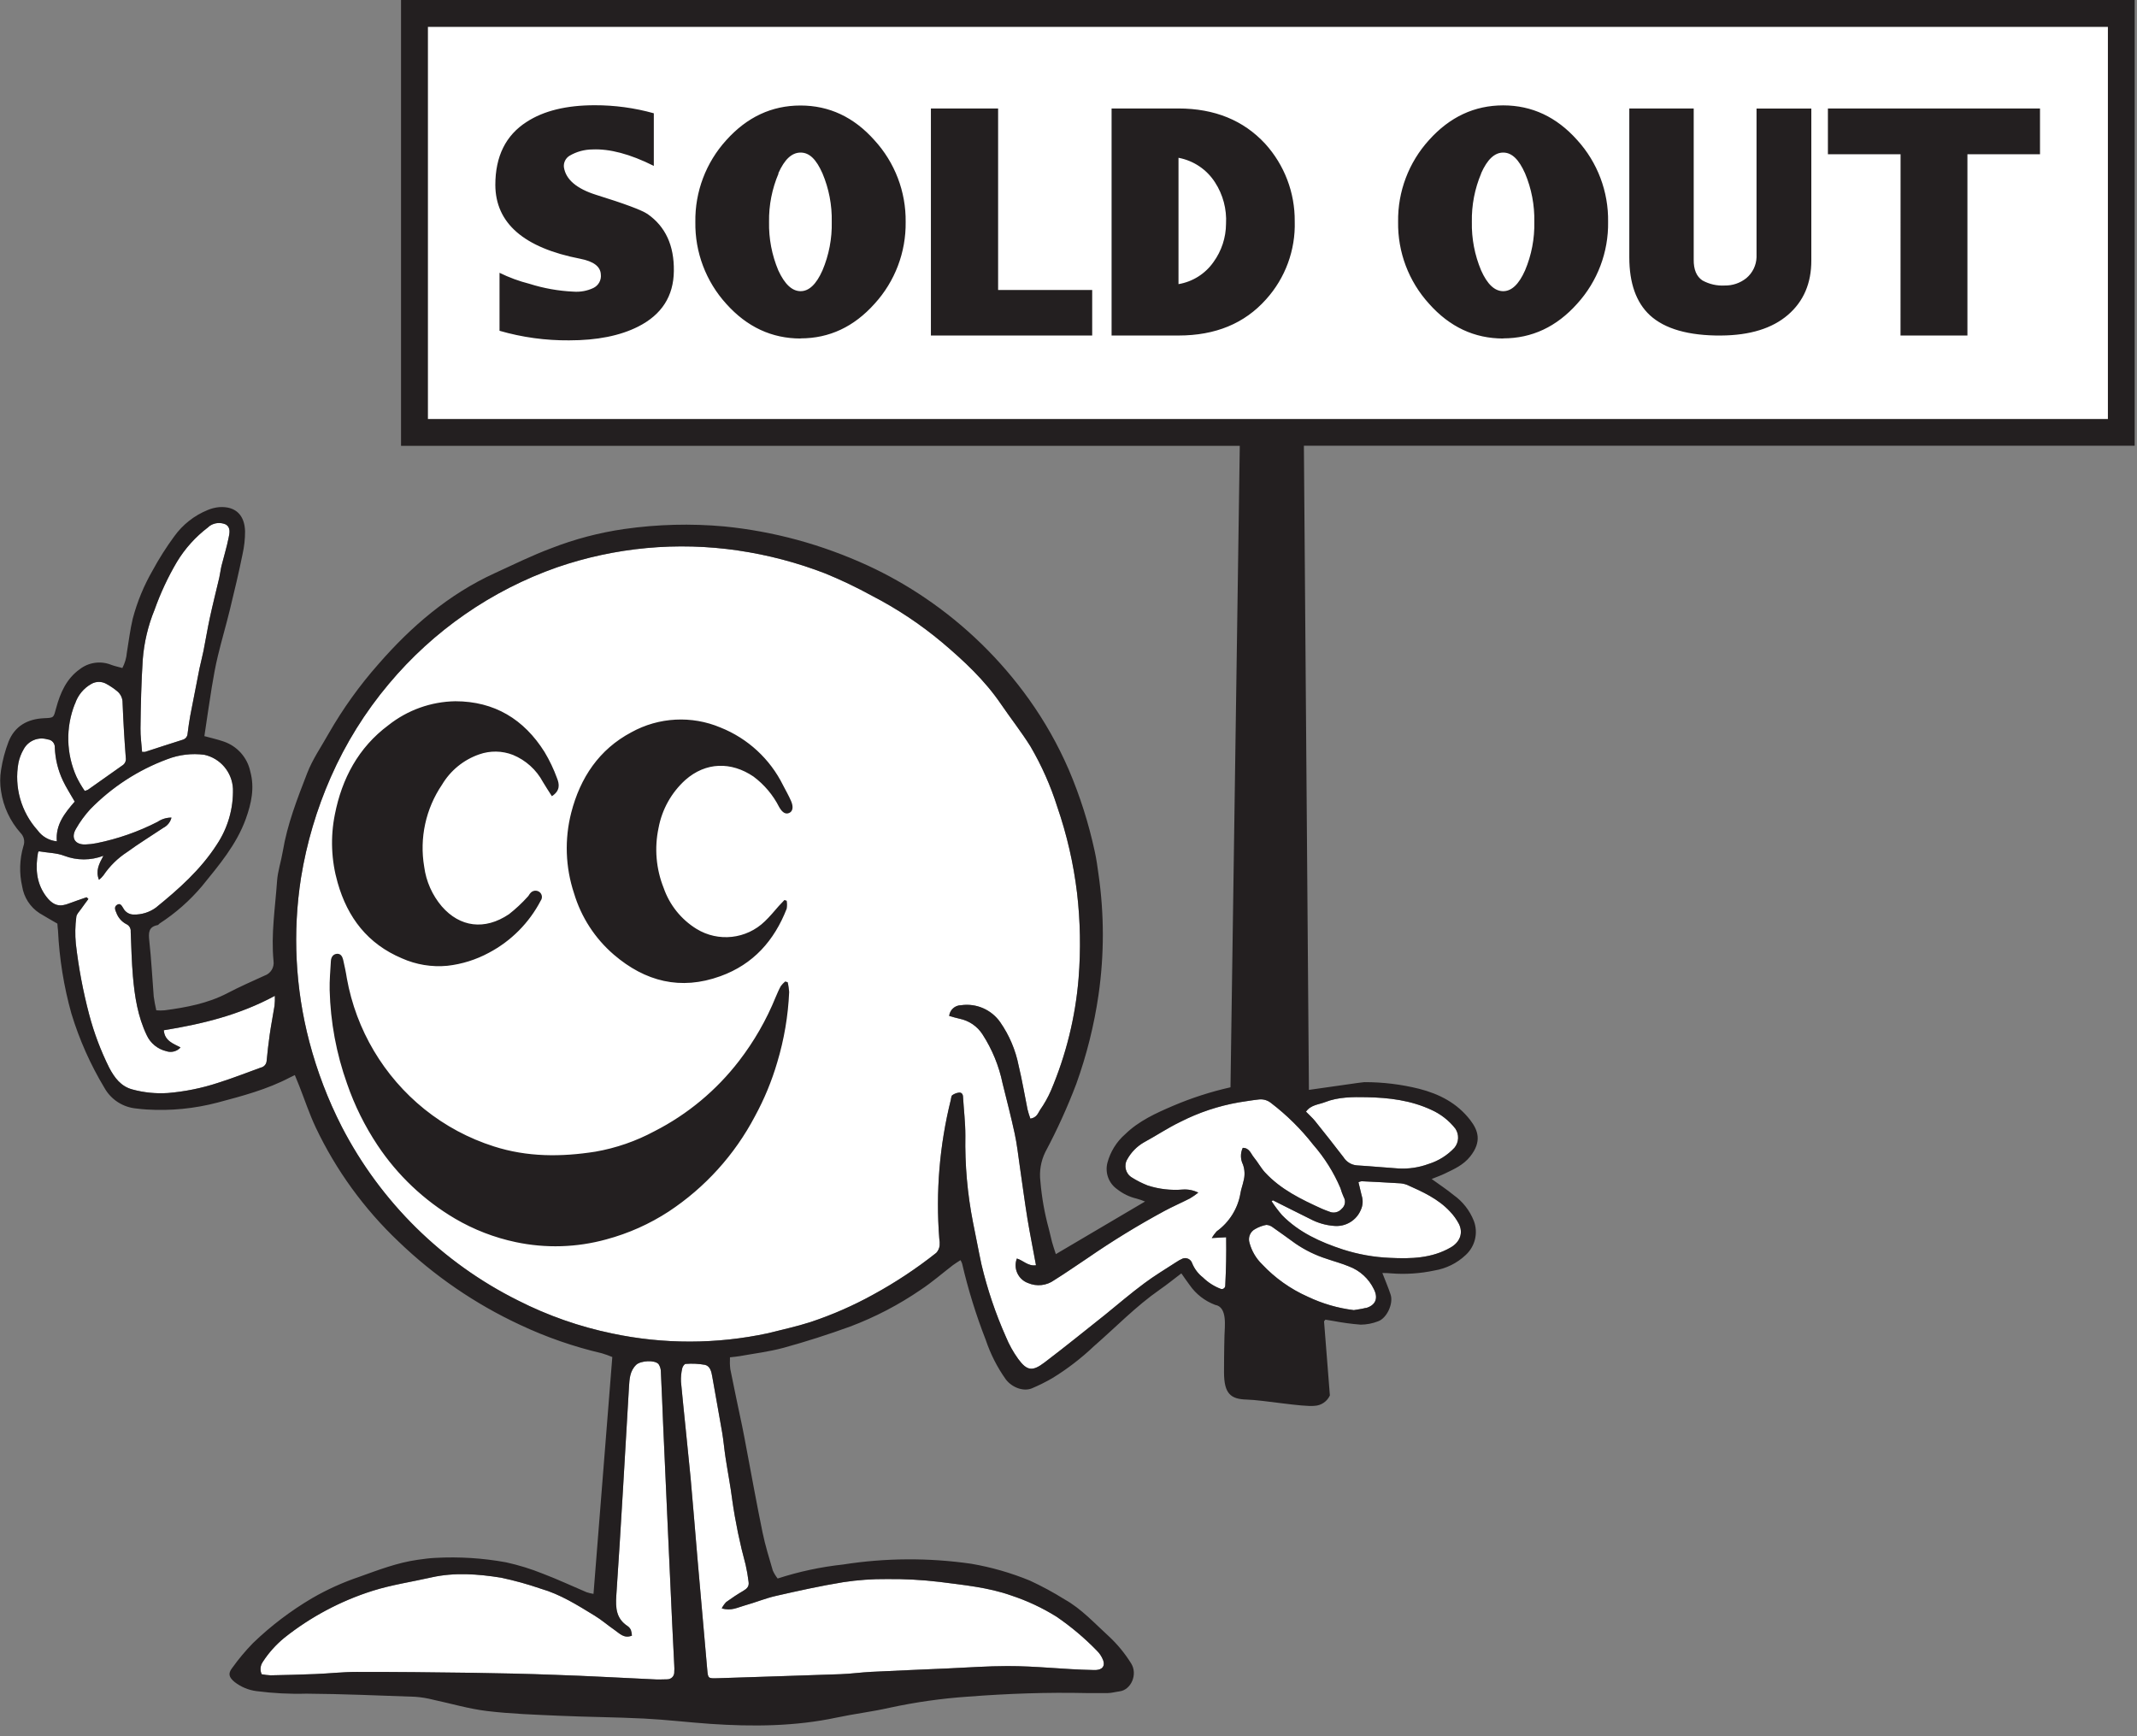
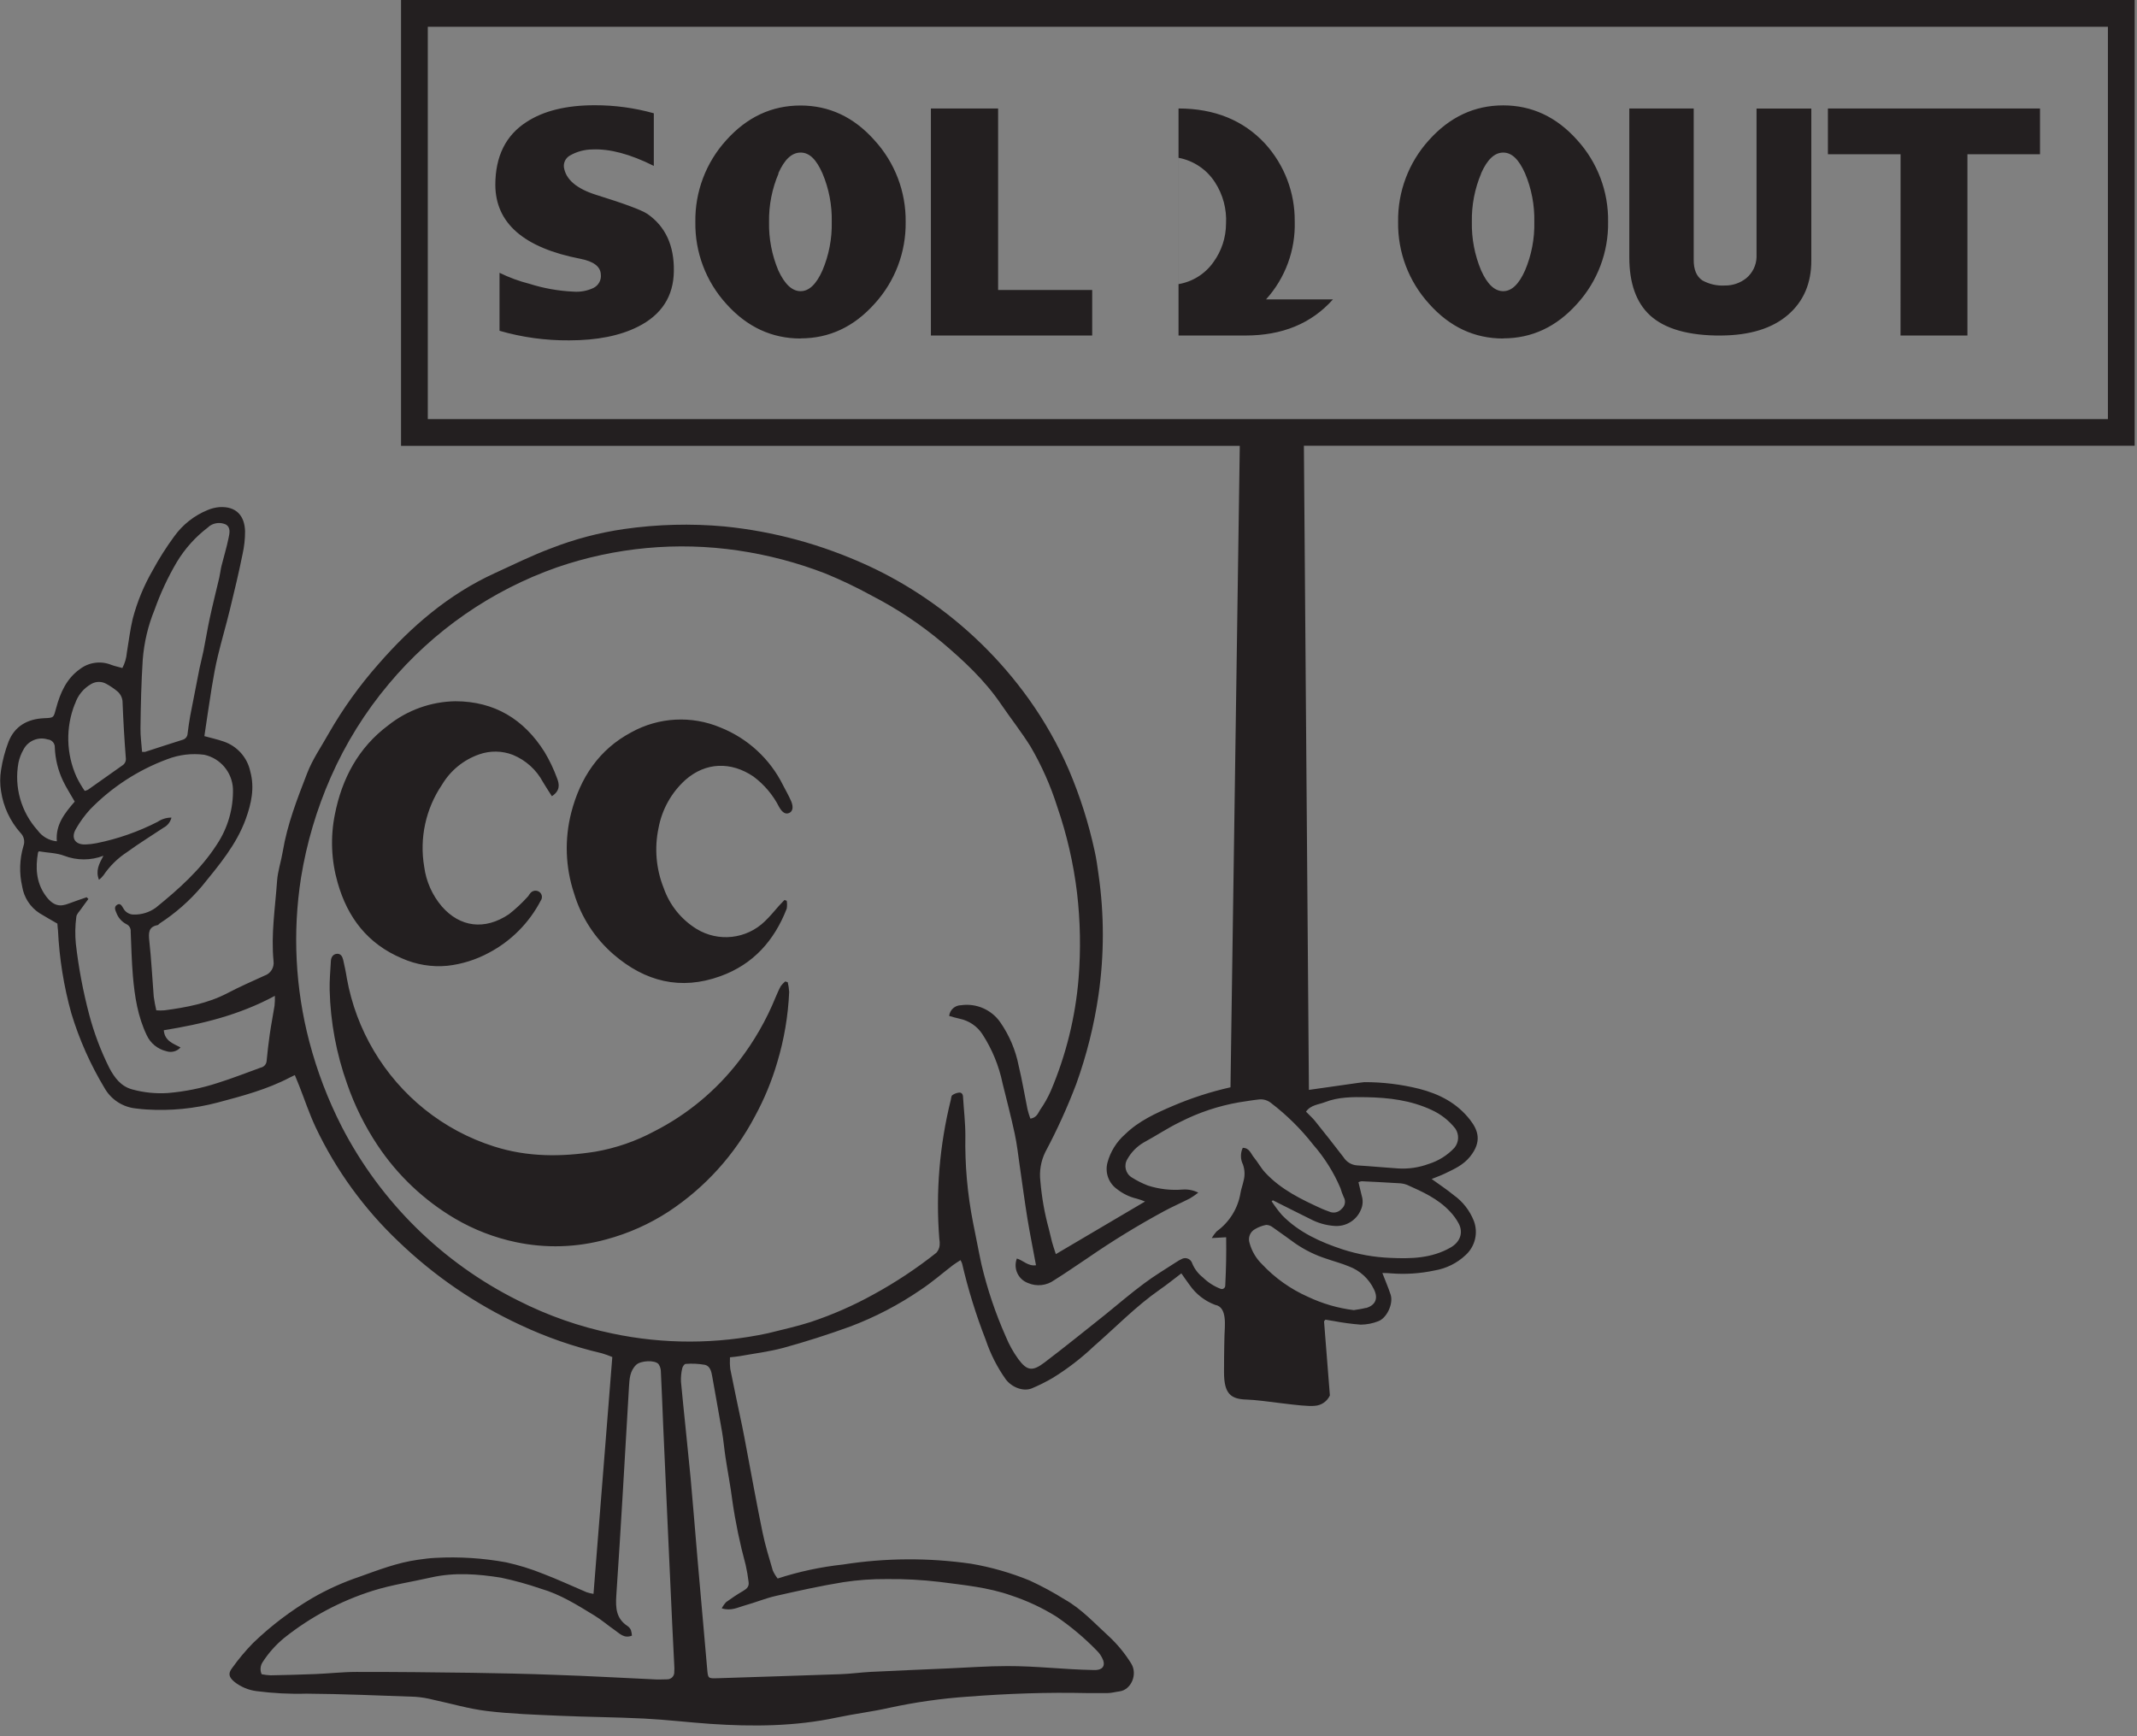
<svg xmlns="http://www.w3.org/2000/svg" height="65" viewBox="0 0 80 65" width="80">
  <rect x="0" y="0" width="80" height="65" fill="#808080" stroke="none" />
  <g fill="none">
-     <path d="m5.344 24.691c.05-.639.198-1.267.441-1.86.221-.622.5-1.222.835-1.79.304-.504.701-.945 1.17-1.3.023-.023.048-.044.075-.062.175-.113.395-.13.586-.045.195.114.142.334.107.501-.07.354-.179.698-.266 1.05-.035.143-.05.295-.083.44-.117.501-.246 1.002-.356 1.517-.088.405-.154.818-.235 1.225-.044.22-.104.436-.15.657-.117.589-.233 1.179-.346 1.77-.042.22-.069.446-.099.668-.004.11-.08.206-.187.234-.471.147-.939.302-1.408.454-.036.003-.072.003-.109 0-.021-.302-.065-.59-.06-.877.01-.861.029-1.72.085-2.582zm-2.536 1.66c.103-.319.324-.587.617-.75.172-.096.382-.096.553 0 .15.081.291.177.421.286.123.107.193.262.19.424.027.686.067 1.372.12 2.056.02.116-.033.233-.134.293-.43.302-.856.606-1.283.907-.039.018-.08.032-.12.043-.115-.166-.217-.341-.306-.523-.39-.865-.414-1.853-.063-2.735h.005zm-2.118 2.209c.036-.176.1-.345.19-.5.171-.328.552-.487.904-.378.157.012.275.146.268.302.016.432.12.855.305 1.245.122.258.28.5.44.781-.373.431-.724.864-.669 1.487-.29-.027-.553-.178-.723-.415-.615-.684-.88-1.616-.715-2.522zm9.587 9.093c-.057.359-.129.718-.18 1.079-.049.334-.084.668-.116.992-.011.121-.1.22-.22.245-.536.194-1.066.403-1.608.573-.605.198-1.23.324-1.864.378-.45.03-.902-.015-1.336-.134-.426-.114-.668-.44-.864-.812-.317-.636-.568-1.302-.75-1.989-.23-.872-.398-1.76-.5-2.657-.033-.334-.026-.67.018-1.002.008-.102.112-.199.177-.294.088-.127.183-.25.275-.376l-.065-.065c-.219.077-.437.147-.653.23-.322.126-.591.132-.905-.319-.334-.484-.36-1.022-.264-1.578.006-.02.017-.04.033-.053.334.057.668.058.949.167.473.181.996.181 1.468 0-.167.307-.3.563-.167.9.063-.048.119-.104.167-.167.234-.347.536-.644.887-.872.44-.322.907-.606 1.36-.91.15-.077.26-.215.3-.38-.185-.001-.365.054-.518.158-.722.37-1.492.64-2.288.8-.137.027-.276.044-.416.048-.392.012-.554-.25-.35-.591.149-.261.327-.505.53-.727.81-.83 1.794-1.47 2.882-1.873.442-.171.92-.229 1.39-.167.603.133 1.042.655 1.072 1.272.018.74-.192 1.469-.602 2.086-.61.947-1.428 1.67-2.286 2.367-.24.173-.528.263-.824.257-.165.002-.318-.09-.394-.237-.057-.092-.115-.214-.244-.12-.101.073-.065.177-.016.287.066.183.198.335.37.426.112.048.18.164.168.285.023.56.036 1.121.083 1.67.067.76.18 1.504.52 2.212.138.296.405.513.723.59.19.067.403.013.54-.138-.273-.145-.595-.242-.627-.644 1.423-.23 2.819-.565 4.158-1.288.004.126 0 .252-.013.377zm14.965 24.943c.003.072-.023.141-.072.193-.05.052-.118.08-.189.081-.167 0-.344.015-.516 0-1.228-.056-2.455-.127-3.683-.167-1.034-.04-2.067-.061-3.101-.077-1.445-.02-2.888-.035-4.333-.033-.516 0-1.032.06-1.548.08-.56.024-1.119.035-1.67.047-.112-.005-.224-.019-.334-.04-.069-.15-.053-.324.04-.46.221-.342.495-.648.81-.906.986-.784 2.107-1.38 3.307-1.759.715-.225 1.465-.334 2.198-.501.868-.194 1.74-.127 2.602.01.505.107 1.003.244 1.492.413.73.21 1.367.613 2.004 1.002.264.158.5.367.755.542.187.127.354.334.653.213-.005-.071-.018-.141-.039-.21-.027-.058-.07-.11-.123-.146-.425-.28-.455-.668-.423-1.146.177-2.6.32-5.202.474-7.804.019-.303.03-.603.274-.836.167-.153.695-.187.835-.021.058.089.088.193.086.299.033.668.058 1.336.086 2.004.054 1.236.11 2.472.167 3.71.054 1.215.112 2.43.167 3.645.025.538.054 1.074.08 1.612.007.087.007.175 0 .262v-.007zm2.17-6.438c.117.819.285 1.63.502 2.428.048.21.084.423.11.637.025.167-.058.252-.197.334-.221.129-.435.27-.641.42-.067.07-.123.15-.167.236.36.11.606-.04.86-.108.39-.107.77-.268 1.169-.358.835-.19 1.67-.376 2.522-.514.542-.083 1.09-.121 1.638-.116.657-.007 1.314.028 1.966.106.903.118 1.819.202 2.687.51.592.196 1.158.46 1.687.79.542.37 1.045.793 1.503 1.263.108.104.192.229.246.368.078.22-.029.352-.263.367h-.128c-1.087-.02-2.111-.15-3.2-.147-.732 0-1.463.055-2.193.087-.969.042-1.937.082-2.906.13-.376.019-.75.072-1.126.086-1.538.055-3.078.101-4.616.152-.36.011-.36.008-.39-.334-.12-1.372-.243-2.743-.362-4.116-.088-1.017-.167-2.036-.26-3.053-.114-1.199-.247-2.396-.36-3.596-.008-.168.008-.336.046-.5.012-.066.082-.168.127-.168.243-.02.488-.008.728.035.189.047.239.251.27.44.12.7.253 1.396.371 2.094.052.307.077.618.124.925.08.528.184 1.06.255 1.609l-.001-.007zm23.717-7.193c-.167.045-.334.061-.448.083-.596-.073-1.177-.242-1.72-.5-.647-.287-1.23-.7-1.715-1.217-.224-.218-.386-.493-.468-.795-.067-.201.02-.422.207-.522.13-.076.272-.13.42-.157.092.004.18.039.252.098.28.194.556.398.835.598.362.249.76.443 1.179.576.272.095.551.167.822.28.414.153.753.463.943.863.17.345.05.6-.307.7zm3.15-3.611c.132.138.245.293.334.462.177.35.035.694-.313.89-.706.405-1.478.423-2.256.386-.603-.024-1.2-.13-1.774-.315-.835-.274-1.643-.637-2.274-1.283-.142-.164-.273-.338-.391-.52l.045-.038c.468.234.934.471 1.403.702.275.146.579.234.89.257.43.04.837-.204 1.002-.603.077-.168.087-.358.03-.533-.043-.167-.08-.334-.12-.5.038-.018.078-.03.119-.036.46.022.923.045 1.384.074.108.002.215.023.316.061.584.26 1.164.523 1.605.996zm-4.677-4.092c.501-.197 1.036-.195 1.56-.185.835.016 1.65.115 2.419.472.353.158.663.4.902.705.147.22.134.51-.034.715-.265.284-.6.493-.97.608-.364.134-.752.191-1.14.167-.515-.034-1.028-.084-1.543-.115-.205-.016-.391-.13-.5-.304-.35-.46-.71-.91-1.071-1.362-.094-.115-.207-.213-.334-.345.179-.256.473-.263.711-.356zm-.444 1.59c.424.486.77 1.035 1.022 1.628.033.114.073.226.122.334.086.145.055.33-.073.44-.116.136-.309.18-.471.105-.09-.034-.182-.065-.27-.105-.774-.351-1.537-.72-2.127-1.357-.157-.167-.269-.384-.418-.564-.115-.135-.167-.362-.42-.36-.092.199-.09.428.008.624.072.203.078.423.018.63-.03.146-.087.288-.11.435-.096.58-.417 1.096-.893 1.438-.07.078-.131.161-.184.25l.54-.03c.008.652 0 1.11-.034 1.816-.002.04-.022.077-.055.1s-.074.03-.112.017c-.25-.095-.477-.24-.668-.427-.179-.139-.318-.322-.403-.531-.022-.071-.072-.13-.138-.164-.067-.033-.144-.039-.214-.015-.093.04-.181.09-.264.147-.396.257-.802.5-1.177.781-.501.371-.972.775-1.458 1.17-.755.6-1.504 1.207-2.274 1.792-.452.344-.658.319-.987-.129-.187-.259-.343-.539-.464-.835-.387-.871-.692-1.776-.912-2.704-.113-.52-.207-1.046-.315-1.565-.212-1.074-.308-2.168-.288-3.263 0-.48-.058-.96-.087-1.438 0-.1-.05-.18-.152-.167-.09.01-.176.043-.25.096-.042.032-.042.119-.057.18-.421 1.696-.567 3.448-.43 5.19.015.085.02.171.013.257-.012.102-.055.198-.124.274-.74.587-1.529 1.11-2.358 1.562-.751.416-1.54.761-2.355 1.032-.52.167-1.057.282-1.587.417-1.923.414-3.912.417-5.837.009-1.222-.253-2.406-.668-3.519-1.233-2.834-1.412-5.145-3.689-6.599-6.502-.519-1.014-.926-2.081-1.216-3.183-.527-2.005-.633-4.098-.312-6.146.21-1.297.585-2.561 1.114-3.763.554-1.26 1.285-2.436 2.171-3.489 1.668-1.995 3.843-3.504 6.297-4.366 2.177-.75 4.504-.966 6.782-.63 1.117.164 2.211.452 3.264.86.597.244 1.18.523 1.745.834.938.483 1.819 1.07 2.627 1.747.819.692 1.597 1.418 2.205 2.312.362.53.761 1.037 1.102 1.581.417.713.753 1.47 1.002 2.257.361 1.046.61 2.129.742 3.228.123 1.06.143 2.128.058 3.192-.118 1.453-.47 2.877-1.04 4.218-.11.249-.242.485-.398.707-.085.132-.125.292-.367.334-.042-.114-.078-.23-.107-.347-.112-.548-.202-1.1-.334-1.644-.115-.582-.35-1.133-.688-1.62-.329-.47-.895-.717-1.463-.636-.23 0-.424.173-.448.402.132.035.262.077.396.105.35.073.656.282.85.582.363.56.618 1.183.753 1.837.154.624.318 1.25.453 1.877.087.4.13.807.189 1.21.096.659.182 1.319.288 1.975.096.58.213 1.157.321 1.747-.294.045-.48-.182-.716-.252-.068.176-.063.373.016.545.078.173.222.307.4.372.323.14.697.1.983-.107.428-.266.835-.553 1.261-.835.922-.636 1.878-1.221 2.863-1.754.312-.167.638-.309.953-.47.11-.065.216-.138.316-.218-.182-.09-.384-.13-.586-.115-.442.036-.886-.015-1.308-.152-.207-.081-.406-.181-.594-.3-.236-.143-.311-.451-.167-.687.144-.258.355-.473.61-.622.463-.25.901-.546 1.374-.773.688-.351 1.426-.597 2.188-.73.255-.038.5-.082.763-.11.161-.016.322.034.447.137.588.45 1.116.972 1.572 1.555zm29.752-27.162h-62.895v-14.688h62.896v14.688z" fill="#fff" />
-     <path d="m79.913 0h-64.9v16.691h31.399l-.348 24.015c-.737.166-1.458.398-2.153.695-.64.274-1.279.563-1.788 1.06-.326.284-.559.66-.668 1.078-.093.374.054.766.37.985.212.167.458.286.72.348.11.03.216.067.321.11l-3.34 1.97c-.06-.191-.107-.32-.142-.452-.045-.167-.077-.334-.122-.5-.159-.58-.264-1.174-.314-1.773-.047-.376.017-.757.184-1.097.439-.823.825-1.673 1.157-2.545.39-1.083.67-2.202.835-3.34.215-1.496.215-3.015 0-4.51-.04-.287-.078-.576-.142-.86-.226-1.05-.552-2.077-.974-3.065-.402-.926-.9-1.807-1.486-2.629-1.063-1.488-2.383-2.776-3.898-3.801-.675-.458-1.387-.86-2.128-1.203-.86-.395-1.75-.72-2.662-.968-.893-.242-1.805-.41-2.726-.501-1.245-.113-2.5-.08-3.738.097-.937.135-1.855.377-2.737.721-.722.27-1.416.613-2.118.935-1.722.789-3.125 1.995-4.352 3.406-.704.797-1.325 1.663-1.854 2.585-.28.501-.61.972-.813 1.503-.368.95-.742 1.906-.91 2.92-.062.372-.188.736-.214 1.109-.07 1.002-.23 1.992-.132 2.996.033.238-.107.467-.334.544-.47.213-.94.421-1.397.66-.738.384-1.536.531-2.348.64-.103.009-.207.009-.31 0-.04-.17-.073-.343-.096-.516-.056-.698-.09-1.397-.167-2.093-.028-.286-.036-.514.311-.581.027 0 .048-.042.075-.06.595-.385 1.13-.857 1.587-1.398.636-.785 1.29-1.55 1.642-2.522.207-.578.334-1.158.167-1.769-.11-.527-.492-.955-1.003-1.126-.228-.08-.467-.131-.716-.2.093-.62.179-1.226.277-1.829.065-.394.134-.786.227-1.169.139-.583.31-1.157.451-1.738.167-.689.334-1.378.473-2.071.064-.284.096-.573.095-.864-.015-.558-.312-.945-.967-.902-.15.014-.296.05-.434.109-.501.204-.934.545-1.25.985-.298.405-.568.83-.808 1.273-.328.568-.579 1.176-.746 1.81-.099.418-.15.845-.22 1.27-.017.201-.074.397-.168.576-.15-.044-.289-.07-.419-.12-.393-.157-.84-.095-1.174.163-.501.356-.732.887-.885 1.452-.099.369-.08.369-.448.384-.621.026-1.104.292-1.336.882-.13.34-.224.692-.279 1.052-.044.266-.044.537 0 .803.086.579.34 1.12.728 1.557.132.131.173.327.107.5-.144.49-.159 1.007-.045 1.504.065.41.3.775.65 1.002.217.135.442.257.668.39 0 .083.018.168.023.253.05 1.053.217 2.096.501 3.111.296.976.712 1.912 1.238 2.786.246.439.693.727 1.194.772.129.016.257.03.386.037.894.056 1.79-.032 2.657-.26.922-.245 1.847-.489 2.7-.936l.19-.092.166.406c.204.52.38 1.052.617 1.555.76 1.602 1.811 3.05 3.098 4.27 1.333 1.283 2.869 2.336 4.546 3.117.982.463 2.01.82 3.068 1.067.133.04.263.086.39.14l-.704 8.867c-.088-.013-.174-.034-.259-.062-.544-.23-1.079-.482-1.63-.691-.448-.181-.91-.324-1.383-.428-.871-.159-1.758-.215-2.642-.167-.224.009-.45.042-.668.072-.762.107-1.473.382-2.193.64-.609.206-1.196.471-1.752.793-.803.472-1.548 1.037-2.218 1.683-.283.29-.544.602-.78.932-.167.213-.123.351.089.527.238.186.522.304.821.342.62.08 1.244.113 1.868.095 1.357.01 2.715.069 4.073.117.226.016.45.053.668.109.668.142 1.336.342 2.02.424.896.108 1.805.137 2.708.177 1.056.047 2.113.052 3.174.105.835.042 1.653.142 2.481.199 1.585.108 3.174.095 4.73-.237.652-.139 1.316-.217 1.966-.364.968-.21 1.95-.35 2.94-.418 1.503-.115 2.942-.167 4.454-.134h.775c.15 0 .297-.045.446-.063.442-.055.693-.645.439-1.047-.232-.374-.513-.716-.835-1.016-.53-.48-1.026-1.032-1.659-1.383-.418-.262-.852-.496-1.3-.703-.707-.29-1.443-.502-2.195-.63-1.592-.229-3.208-.22-4.797.029-.831.09-1.651.265-2.447.524-.073-.092-.134-.193-.182-.3-.138-.473-.285-.945-.384-1.428-.217-1.052-.407-2.111-.608-3.173-.05-.266-.098-.53-.153-.794-.15-.715-.304-1.43-.446-2.146-.017-.146-.02-.293-.012-.44.149-.018.257-.026.362-.044.55-.1 1.111-.167 1.647-.313.839-.231 1.667-.496 2.485-.793.936-.352 1.826-.816 2.65-1.381.42-.277.8-.611 1.202-.919.088-.066.185-.123.284-.188.023.04.044.084.06.128.226.973.522 1.928.885 2.858.177.528.43 1.027.753 1.481.229.298.651.461.97.334.266-.112.525-.241.775-.386.558-.343 1.079-.744 1.554-1.195.816-.71 1.568-1.493 2.461-2.115.271-.187.527-.396.81-.61.117.168.213.306.314.442.235.337.567.594.952.738.471.08.353.826.348 1.152 0 0-.017.56-.017 1.368s.249 1.01.855 1.025c.607.016 2.083.281 2.534.234.249-.012.47-.162.574-.389l-.218-2.766c0-.018.023-.033.05-.071.093.016.197.035.302.05.337.064.677.11 1.019.137.224-.002.447-.045.656-.127.326-.119.573-.66.466-.994-.085-.26-.195-.514-.31-.812.111 0 .212 0 .313.012.549.044 1.1.008 1.639-.107.439-.073.846-.275 1.169-.581.351-.323.472-.826.304-1.273-.154-.392-.418-.73-.762-.973-.252-.208-.526-.386-.818-.598.192-.079.354-.134.501-.207.344-.167.681-.311.942-.637.44-.554.302-.973 0-1.364-.491-.635-1.157-.976-1.916-1.17-.67-.166-1.358-.25-2.049-.248-.08 0-1.25.178-2.073.29l-.188-24.117h31.101zm-74.569 24.691c.05-.639.198-1.267.441-1.86.221-.622.5-1.222.835-1.79.304-.504.701-.945 1.17-1.3.023-.023.048-.044.075-.062.175-.113.395-.13.586-.045.195.114.142.334.107.501-.07.354-.179.698-.266 1.05-.035.143-.05.295-.083.44-.117.501-.246 1.002-.356 1.517-.088.405-.154.818-.235 1.225-.044.22-.104.436-.15.657-.117.589-.233 1.179-.346 1.77-.042.22-.069.446-.099.668-.004.11-.08.206-.187.234-.471.147-.939.302-1.408.454-.036.003-.072.003-.109 0-.021-.302-.065-.59-.06-.877.01-.861.029-1.72.085-2.582zm-2.536 1.66c.103-.319.324-.587.617-.75.172-.096.382-.096.553 0 .15.081.291.177.421.286.123.107.193.262.19.424.027.686.067 1.372.12 2.056.02.116-.033.233-.134.293-.43.302-.856.606-1.283.907-.039.018-.08.032-.12.043-.115-.166-.217-.341-.306-.523-.39-.865-.414-1.853-.063-2.735h.005zm-2.118 2.209c.036-.176.1-.345.19-.5.171-.328.552-.487.904-.378.157.012.275.146.268.302.016.432.12.855.305 1.245.122.258.28.5.44.781-.373.431-.724.864-.669 1.487-.29-.027-.553-.178-.723-.415-.615-.684-.88-1.616-.715-2.522zm9.587 9.093c-.057.359-.129.718-.18 1.079-.049.334-.084.668-.116.992-.011.121-.1.22-.22.245-.536.194-1.066.403-1.608.573-.605.198-1.23.324-1.864.378-.45.03-.902-.015-1.336-.134-.426-.114-.668-.44-.864-.812-.317-.636-.568-1.302-.75-1.989-.23-.872-.398-1.76-.5-2.657-.033-.334-.026-.67.018-1.002.008-.102.112-.199.177-.294.088-.127.183-.25.275-.376l-.065-.065c-.219.077-.437.147-.653.23-.322.126-.591.132-.905-.319-.334-.484-.36-1.022-.264-1.578.006-.02.017-.04.033-.053.334.057.668.058.949.167.473.181.996.181 1.468 0-.167.307-.3.563-.167.9.063-.048.119-.104.167-.167.234-.347.536-.644.887-.872.44-.322.907-.606 1.36-.91.15-.077.26-.215.3-.38-.185-.001-.365.054-.518.158-.722.37-1.492.64-2.288.8-.137.027-.276.044-.416.048-.392.012-.554-.25-.35-.591.149-.261.327-.505.53-.727.81-.83 1.794-1.47 2.882-1.873.442-.171.92-.229 1.39-.167.603.133 1.042.655 1.072 1.272.018.74-.192 1.469-.602 2.086-.61.947-1.428 1.67-2.286 2.367-.24.173-.528.263-.824.257-.165.002-.318-.09-.394-.237-.057-.092-.115-.214-.244-.12-.101.073-.065.177-.016.287.066.183.198.335.37.426.112.048.18.164.168.285.023.56.036 1.121.083 1.67.067.76.18 1.504.52 2.212.138.296.405.513.723.59.19.067.403.013.54-.138-.273-.145-.595-.242-.627-.644 1.423-.23 2.819-.565 4.158-1.288.004.126 0 .252-.013.377zm14.965 24.943c.003.072-.023.141-.072.193-.05.052-.118.08-.189.081-.167 0-.344.015-.516 0-1.228-.056-2.455-.127-3.683-.167-1.034-.04-2.067-.061-3.101-.077-1.445-.02-2.888-.035-4.333-.033-.516 0-1.032.06-1.548.08-.56.024-1.119.035-1.67.047-.112-.005-.224-.019-.334-.04-.069-.15-.053-.324.04-.46.221-.342.495-.648.81-.906.986-.784 2.107-1.38 3.307-1.759.715-.225 1.465-.334 2.198-.501.868-.194 1.74-.127 2.602.01.505.107 1.003.244 1.492.413.73.21 1.367.613 2.004 1.002.264.158.5.367.755.542.187.127.354.334.653.213-.005-.071-.018-.141-.039-.21-.027-.058-.07-.11-.123-.146-.425-.28-.455-.668-.423-1.146.177-2.6.32-5.202.474-7.804.019-.303.03-.603.274-.836.167-.153.695-.187.835-.021.058.089.088.193.086.299.033.668.058 1.336.086 2.004.054 1.236.11 2.472.167 3.71.054 1.215.112 2.43.167 3.645.025.538.054 1.074.08 1.612.007.087.007.175 0 .262v-.007zm2.17-6.438c.117.819.285 1.63.502 2.428.048.21.084.423.11.637.025.167-.058.252-.197.334-.221.129-.435.27-.641.42-.067.07-.123.15-.167.236.36.11.606-.04.86-.108.39-.107.77-.268 1.169-.358.835-.19 1.67-.376 2.522-.514.542-.083 1.09-.121 1.638-.116.657-.007 1.314.028 1.966.106.903.118 1.819.202 2.687.51.592.196 1.158.46 1.687.79.542.37 1.045.793 1.503 1.263.108.104.192.229.246.368.078.22-.029.352-.263.367h-.128c-1.087-.02-2.111-.15-3.2-.147-.732 0-1.463.055-2.193.087-.969.042-1.937.082-2.906.13-.376.019-.75.072-1.126.086-1.538.055-3.078.101-4.616.152-.36.011-.36.008-.39-.334-.12-1.372-.243-2.743-.362-4.116-.088-1.017-.167-2.036-.26-3.053-.114-1.199-.247-2.396-.36-3.596-.008-.168.008-.336.046-.5.012-.066.082-.168.127-.168.243-.02.488-.008.728.035.189.047.239.251.27.44.12.7.253 1.396.371 2.094.052.307.077.618.124.925.08.528.184 1.06.255 1.609l-.001-.007zm23.717-7.193c-.167.045-.334.061-.448.083-.596-.073-1.177-.242-1.72-.5-.647-.287-1.23-.7-1.715-1.217-.224-.218-.386-.493-.468-.795-.067-.201.02-.422.207-.522.13-.076.272-.13.42-.157.092.004.18.039.252.098.28.194.556.398.835.598.362.249.76.443 1.179.576.272.095.551.167.822.28.414.153.753.463.943.863.17.345.05.6-.307.7zm3.15-3.611c.132.138.245.293.334.462.177.35.035.694-.313.89-.706.405-1.478.423-2.256.386-.603-.024-1.2-.13-1.774-.315-.835-.274-1.643-.637-2.274-1.283-.142-.164-.273-.338-.391-.52l.045-.038c.468.234.934.471 1.403.702.275.146.579.234.89.257.43.04.837-.204 1.002-.603.077-.168.087-.358.03-.533-.043-.167-.08-.334-.12-.5.038-.018.078-.03.119-.036.46.022.923.045 1.384.074.108.002.215.023.316.061.584.26 1.164.523 1.605.996zm-4.677-4.092c.501-.197 1.036-.195 1.56-.185.835.016 1.65.115 2.419.472.353.158.663.4.902.705.147.22.134.51-.034.715-.265.284-.6.493-.97.608-.364.134-.752.191-1.14.167-.515-.034-1.028-.084-1.543-.115-.205-.016-.391-.13-.5-.304-.35-.46-.71-.91-1.071-1.362-.094-.115-.207-.213-.334-.345.179-.256.473-.263.711-.356zm-.444 1.59c.424.486.77 1.035 1.022 1.628.033.114.073.226.122.334.086.145.055.33-.073.44-.116.136-.309.18-.471.105-.09-.034-.182-.065-.27-.105-.774-.351-1.537-.72-2.127-1.357-.157-.167-.269-.384-.418-.564-.115-.135-.167-.362-.42-.36-.092.199-.09.428.008.624.072.203.078.423.018.63-.03.146-.087.288-.11.435-.096.58-.417 1.096-.893 1.438-.07.078-.131.161-.184.25l.54-.03c.008.652 0 1.11-.034 1.816-.002.04-.022.077-.055.1s-.074.03-.112.017c-.25-.095-.477-.24-.668-.427-.179-.139-.318-.322-.403-.531-.022-.071-.072-.13-.138-.164-.067-.033-.144-.039-.214-.015-.093.04-.181.09-.264.147-.396.257-.802.5-1.177.781-.501.371-.972.775-1.458 1.17-.755.6-1.504 1.207-2.274 1.792-.452.344-.658.319-.987-.129-.187-.259-.343-.539-.464-.835-.387-.871-.692-1.776-.912-2.704-.113-.52-.207-1.046-.315-1.565-.212-1.074-.308-2.168-.288-3.263 0-.48-.058-.96-.087-1.438 0-.1-.05-.18-.152-.167-.09.01-.176.043-.25.096-.042.032-.042.119-.057.18-.421 1.696-.567 3.448-.43 5.19.015.085.02.171.013.257-.012.102-.055.198-.124.274-.74.587-1.529 1.11-2.358 1.562-.751.416-1.54.761-2.355 1.032-.52.167-1.057.282-1.587.417-1.923.414-3.912.417-5.837.009-1.222-.253-2.406-.668-3.519-1.233-2.834-1.412-5.145-3.689-6.599-6.502-.519-1.014-.926-2.081-1.216-3.183-.527-2.005-.633-4.098-.312-6.146.21-1.297.585-2.561 1.114-3.763.554-1.26 1.285-2.436 2.171-3.489 1.668-1.995 3.843-3.504 6.297-4.366 2.177-.75 4.504-.966 6.782-.63 1.117.164 2.211.452 3.264.86.597.244 1.18.523 1.745.834.938.483 1.819 1.07 2.627 1.747.819.692 1.597 1.418 2.205 2.312.362.53.761 1.037 1.102 1.581.417.713.753 1.47 1.002 2.257.361 1.046.61 2.129.742 3.228.123 1.06.143 2.128.058 3.192-.118 1.453-.47 2.877-1.04 4.218-.11.249-.242.485-.398.707-.085.132-.125.292-.367.334-.042-.114-.078-.23-.107-.347-.112-.548-.202-1.1-.334-1.644-.115-.582-.35-1.133-.688-1.62-.329-.47-.895-.717-1.463-.636-.23 0-.424.173-.448.402.132.035.262.077.396.105.35.073.656.282.85.582.363.56.618 1.183.753 1.837.154.624.318 1.25.453 1.877.087.4.13.807.189 1.21.096.659.182 1.319.288 1.975.096.58.213 1.157.321 1.747-.294.045-.48-.182-.716-.252-.068.176-.063.373.016.545.078.173.222.307.4.372.323.14.697.1.983-.107.428-.266.835-.553 1.261-.835.922-.636 1.878-1.221 2.863-1.754.312-.167.638-.309.953-.47.11-.065.216-.138.316-.218-.182-.09-.384-.13-.586-.115-.442.036-.886-.015-1.308-.152-.207-.081-.406-.181-.594-.3-.236-.143-.311-.451-.167-.687.144-.258.355-.473.61-.622.463-.25.901-.546 1.374-.773.688-.351 1.426-.597 2.188-.73.255-.038.5-.082.763-.11.161-.016.322.034.447.137.588.45 1.116.972 1.572 1.555zm29.752-27.162h-62.895v-14.688h62.896v14.688zm-49.597 13.705c-.487-.983-1.32-1.75-2.338-2.157-1.082-.457-2.314-.391-3.34.177-1.208.64-1.915 1.704-2.25 3.007-.256.997-.22 2.046.105 3.023.267.892.784 1.689 1.49 2.296 1.169 1.002 2.493 1.348 3.99.805 1.234-.446 2.017-1.336 2.481-2.527.017-.098.017-.199 0-.297l-.085-.028c-.07.075-.143.15-.214.227-.167.19-.334.395-.519.57-.688.67-1.744.787-2.562.283-.572-.354-1.005-.894-1.226-1.53-.285-.713-.352-1.495-.192-2.246.128-.693.48-1.324 1.002-1.797.767-.678 1.719-.692 2.55-.13.406.302.736.694.964 1.145.124.217.249.278.38.217.13-.06.158-.223.07-.434-.09-.21-.203-.404-.306-.604zm-14.267 6.483c.534.238 1.12.334 1.7.279.546-.061 1.074-.227 1.557-.488.83-.438 1.507-1.12 1.94-1.952.073-.1.054-.242-.044-.32-.052-.04-.118-.058-.183-.05s-.125.042-.165.094c-.036.037-.056.092-.095.129-.215.238-.45.458-.703.656-.909.612-1.837.486-2.515-.294-.357-.42-.586-.936-.658-1.483-.182-1.072.057-2.173.668-3.073.315-.53.808-.932 1.391-1.134.41-.145.859-.138 1.264.02.48.198.878.557 1.123 1.016.1.167.208.334.334.53.32-.208.28-.454.195-.669-.125-.343-.282-.673-.47-.987-.77-1.224-1.873-1.897-3.34-1.899-.91.015-1.791.33-2.505.897-1.124.835-1.742 2.004-2.004 3.34-.171.848-.135 1.724.104 2.556.372 1.309 1.125 2.291 2.406 2.832zm14.349.865c-.063.052-.119.112-.167.177-.072.13-.13.27-.19.408-.347.855-.809 1.66-1.372 2.391-.847 1.1-1.927 2-3.163 2.63-.693.373-1.44.632-2.215.767-1.274.2-2.547.206-3.803-.198-.942-.3-1.82-.771-2.592-1.39-1.528-1.23-2.56-2.97-2.908-4.9-.035-.232-.086-.464-.138-.695-.029-.12-.089-.235-.232-.225-.144.01-.22.125-.228.267-.02.364-.055.728-.046 1.092.03 1.197.25 2.38.653 3.508.28.812.664 1.586 1.14 2.301.747 1.123 1.74 2.063 2.901 2.747.705.414 1.472.71 2.272.879 1.122.238 2.285.203 3.39-.102.83-.223 1.619-.575 2.338-1.044 1.36-.898 2.469-2.124 3.227-3.566.35-.642.63-1.32.835-2.02.257-.855.407-1.738.446-2.63-.007-.123-.025-.246-.053-.367zm-7.675-27.056c.5.097.756.29.772.581.027.214-.085.42-.28.514-.233.11-.491.156-.749.136-.558-.026-1.11-.124-1.643-.293-.387-.098-.762-.236-1.12-.412v2.171c.847.245 1.725.365 2.606.358 1.044 0 1.906-.172 2.584-.515.88-.445 1.326-1.138 1.336-2.08.014-.955-.314-1.667-.985-2.135-.223-.15-.866-.388-1.923-.717-.731-.23-1.134-.573-1.207-1.029-.022-.174.061-.345.212-.436.26-.153.557-.234.86-.235.635-.028 1.398.167 2.293.616v-1.97c-.72-.202-1.466-.303-2.215-.301-1.058 0-1.908.208-2.548.625-.78.5-1.17 1.287-1.17 2.36.008 1.431 1.067 2.352 3.177 2.762zm42.718 2.874c1.074-.009 1.905-.266 2.493-.771.588-.506.88-1.188.877-2.046v-5.679h-2.051v5.567c-.01.303-.15.587-.382.781-.23.184-.515.281-.809.276-.29.017-.58-.05-.835-.19-.223-.15-.331-.41-.326-.784v-5.653h-2.411v5.57c0 .968.257 1.692.771 2.17.56.514 1.451.767 2.673.76zm6.709 0h2.505v-6.787h2.717v-1.712h-7.94v1.712h2.72zm-23.752-1.353c.721-.798 1.106-1.844 1.074-2.92.01-1.073-.385-2.112-1.107-2.907-.812-.878-1.893-1.318-3.243-1.32h-2.506v8.5h2.506c1.38 0 2.471-.45 3.276-1.353zm-3.276-5.3c.561.104 1.055.436 1.364.916.3.461.445 1.006.414 1.555-.003.515-.167 1.015-.469 1.431-.308.44-.78.738-1.31.827v-4.73zm-3.232 4.948h-3.522v-6.794h-2.516v8.5h6.038zm15.387 1.812c1.074 0 1.997-.433 2.769-1.298.761-.837 1.175-1.933 1.157-3.064.018-1.131-.396-2.227-1.157-3.063-.772-.866-1.695-1.298-2.77-1.298-1.074 0-2 .432-2.777 1.298-.76.836-1.174 1.932-1.157 3.063-.018 1.131.396 2.227 1.157 3.064.772.869 1.698 1.303 2.778 1.303zm-.827-6.18c.23-.517.501-.776.827-.776s.586.259.817.777c.242.574.36 1.193.347 1.817.014.624-.104 1.244-.347 1.818-.23.518-.503.777-.817.777-.32 0-.596-.259-.827-.777-.242-.575-.36-1.194-.347-1.818-.012-.622.107-1.24.349-1.812l-.002-.005zm-25.475 6.18c1.074 0 1.997-.433 2.77-1.298.762-.835 1.177-1.929 1.162-3.06.014-1.132-.404-2.227-1.17-3.062-.77-.866-1.694-1.298-2.768-1.298-1.075 0-2 .432-2.778 1.298-.76.836-1.175 1.932-1.157 3.063-.018 1.131.396 2.227 1.157 3.064.776.866 1.704 1.298 2.784 1.298zm-.835-6.18c.23-.517.501-.776.835-.776s.587.259.817.777c.243.574.361 1.193.348 1.817.014.624-.105 1.244-.348 1.818-.23.518-.503.777-.817.777-.319 0-.596-.259-.835-.777-.242-.575-.36-1.194-.347-1.818-.01-.623.112-1.24.356-1.812l-.009-.005z" fill="#231f20" />
+     <path d="m79.913 0h-64.9v16.691h31.399l-.348 24.015c-.737.166-1.458.398-2.153.695-.64.274-1.279.563-1.788 1.06-.326.284-.559.66-.668 1.078-.093.374.054.766.37.985.212.167.458.286.72.348.11.03.216.067.321.11l-3.34 1.97c-.06-.191-.107-.32-.142-.452-.045-.167-.077-.334-.122-.5-.159-.58-.264-1.174-.314-1.773-.047-.376.017-.757.184-1.097.439-.823.825-1.673 1.157-2.545.39-1.083.67-2.202.835-3.34.215-1.496.215-3.015 0-4.51-.04-.287-.078-.576-.142-.86-.226-1.05-.552-2.077-.974-3.065-.402-.926-.9-1.807-1.486-2.629-1.063-1.488-2.383-2.776-3.898-3.801-.675-.458-1.387-.86-2.128-1.203-.86-.395-1.75-.72-2.662-.968-.893-.242-1.805-.41-2.726-.501-1.245-.113-2.5-.08-3.738.097-.937.135-1.855.377-2.737.721-.722.27-1.416.613-2.118.935-1.722.789-3.125 1.995-4.352 3.406-.704.797-1.325 1.663-1.854 2.585-.28.501-.61.972-.813 1.503-.368.95-.742 1.906-.91 2.92-.062.372-.188.736-.214 1.109-.07 1.002-.23 1.992-.132 2.996.033.238-.107.467-.334.544-.47.213-.94.421-1.397.66-.738.384-1.536.531-2.348.64-.103.009-.207.009-.31 0-.04-.17-.073-.343-.096-.516-.056-.698-.09-1.397-.167-2.093-.028-.286-.036-.514.311-.581.027 0 .048-.042.075-.06.595-.385 1.13-.857 1.587-1.398.636-.785 1.29-1.55 1.642-2.522.207-.578.334-1.158.167-1.769-.11-.527-.492-.955-1.003-1.126-.228-.08-.467-.131-.716-.2.093-.62.179-1.226.277-1.829.065-.394.134-.786.227-1.169.139-.583.31-1.157.451-1.738.167-.689.334-1.378.473-2.071.064-.284.096-.573.095-.864-.015-.558-.312-.945-.967-.902-.15.014-.296.05-.434.109-.501.204-.934.545-1.25.985-.298.405-.568.83-.808 1.273-.328.568-.579 1.176-.746 1.81-.099.418-.15.845-.22 1.27-.017.201-.074.397-.168.576-.15-.044-.289-.07-.419-.12-.393-.157-.84-.095-1.174.163-.501.356-.732.887-.885 1.452-.099.369-.08.369-.448.384-.621.026-1.104.292-1.336.882-.13.34-.224.692-.279 1.052-.044.266-.044.537 0 .803.086.579.34 1.12.728 1.557.132.131.173.327.107.5-.144.49-.159 1.007-.045 1.504.065.41.3.775.65 1.002.217.135.442.257.668.39 0 .083.018.168.023.253.05 1.053.217 2.096.501 3.111.296.976.712 1.912 1.238 2.786.246.439.693.727 1.194.772.129.016.257.03.386.037.894.056 1.79-.032 2.657-.26.922-.245 1.847-.489 2.7-.936l.19-.092.166.406c.204.52.38 1.052.617 1.555.76 1.602 1.811 3.05 3.098 4.27 1.333 1.283 2.869 2.336 4.546 3.117.982.463 2.01.82 3.068 1.067.133.04.263.086.39.14l-.704 8.867c-.088-.013-.174-.034-.259-.062-.544-.23-1.079-.482-1.63-.691-.448-.181-.91-.324-1.383-.428-.871-.159-1.758-.215-2.642-.167-.224.009-.45.042-.668.072-.762.107-1.473.382-2.193.64-.609.206-1.196.471-1.752.793-.803.472-1.548 1.037-2.218 1.683-.283.29-.544.602-.78.932-.167.213-.123.351.089.527.238.186.522.304.821.342.62.08 1.244.113 1.868.095 1.357.01 2.715.069 4.073.117.226.016.45.053.668.109.668.142 1.336.342 2.02.424.896.108 1.805.137 2.708.177 1.056.047 2.113.052 3.174.105.835.042 1.653.142 2.481.199 1.585.108 3.174.095 4.73-.237.652-.139 1.316-.217 1.966-.364.968-.21 1.95-.35 2.94-.418 1.503-.115 2.942-.167 4.454-.134h.775c.15 0 .297-.045.446-.063.442-.055.693-.645.439-1.047-.232-.374-.513-.716-.835-1.016-.53-.48-1.026-1.032-1.659-1.383-.418-.262-.852-.496-1.3-.703-.707-.29-1.443-.502-2.195-.63-1.592-.229-3.208-.22-4.797.029-.831.09-1.651.265-2.447.524-.073-.092-.134-.193-.182-.3-.138-.473-.285-.945-.384-1.428-.217-1.052-.407-2.111-.608-3.173-.05-.266-.098-.53-.153-.794-.15-.715-.304-1.43-.446-2.146-.017-.146-.02-.293-.012-.44.149-.018.257-.026.362-.044.55-.1 1.111-.167 1.647-.313.839-.231 1.667-.496 2.485-.793.936-.352 1.826-.816 2.65-1.381.42-.277.8-.611 1.202-.919.088-.066.185-.123.284-.188.023.04.044.084.06.128.226.973.522 1.928.885 2.858.177.528.43 1.027.753 1.481.229.298.651.461.97.334.266-.112.525-.241.775-.386.558-.343 1.079-.744 1.554-1.195.816-.71 1.568-1.493 2.461-2.115.271-.187.527-.396.81-.61.117.168.213.306.314.442.235.337.567.594.952.738.471.08.353.826.348 1.152 0 0-.017.56-.017 1.368s.249 1.01.855 1.025c.607.016 2.083.281 2.534.234.249-.012.47-.162.574-.389l-.218-2.766c0-.018.023-.033.05-.071.093.016.197.035.302.05.337.064.677.11 1.019.137.224-.002.447-.045.656-.127.326-.119.573-.66.466-.994-.085-.26-.195-.514-.31-.812.111 0 .212 0 .313.012.549.044 1.1.008 1.639-.107.439-.073.846-.275 1.169-.581.351-.323.472-.826.304-1.273-.154-.392-.418-.73-.762-.973-.252-.208-.526-.386-.818-.598.192-.079.354-.134.501-.207.344-.167.681-.311.942-.637.44-.554.302-.973 0-1.364-.491-.635-1.157-.976-1.916-1.17-.67-.166-1.358-.25-2.049-.248-.08 0-1.25.178-2.073.29l-.188-24.117h31.101zm-74.569 24.691c.05-.639.198-1.267.441-1.86.221-.622.5-1.222.835-1.79.304-.504.701-.945 1.17-1.3.023-.023.048-.044.075-.062.175-.113.395-.13.586-.045.195.114.142.334.107.501-.07.354-.179.698-.266 1.05-.035.143-.05.295-.083.44-.117.501-.246 1.002-.356 1.517-.088.405-.154.818-.235 1.225-.044.22-.104.436-.15.657-.117.589-.233 1.179-.346 1.77-.042.22-.069.446-.099.668-.004.11-.08.206-.187.234-.471.147-.939.302-1.408.454-.036.003-.072.003-.109 0-.021-.302-.065-.59-.06-.877.01-.861.029-1.72.085-2.582zm-2.536 1.66c.103-.319.324-.587.617-.75.172-.096.382-.096.553 0 .15.081.291.177.421.286.123.107.193.262.19.424.027.686.067 1.372.12 2.056.02.116-.033.233-.134.293-.43.302-.856.606-1.283.907-.039.018-.08.032-.12.043-.115-.166-.217-.341-.306-.523-.39-.865-.414-1.853-.063-2.735h.005zm-2.118 2.209c.036-.176.1-.345.19-.5.171-.328.552-.487.904-.378.157.012.275.146.268.302.016.432.12.855.305 1.245.122.258.28.5.44.781-.373.431-.724.864-.669 1.487-.29-.027-.553-.178-.723-.415-.615-.684-.88-1.616-.715-2.522zm9.587 9.093c-.057.359-.129.718-.18 1.079-.049.334-.084.668-.116.992-.011.121-.1.22-.22.245-.536.194-1.066.403-1.608.573-.605.198-1.23.324-1.864.378-.45.03-.902-.015-1.336-.134-.426-.114-.668-.44-.864-.812-.317-.636-.568-1.302-.75-1.989-.23-.872-.398-1.76-.5-2.657-.033-.334-.026-.67.018-1.002.008-.102.112-.199.177-.294.088-.127.183-.25.275-.376l-.065-.065c-.219.077-.437.147-.653.23-.322.126-.591.132-.905-.319-.334-.484-.36-1.022-.264-1.578.006-.02.017-.04.033-.053.334.057.668.058.949.167.473.181.996.181 1.468 0-.167.307-.3.563-.167.9.063-.048.119-.104.167-.167.234-.347.536-.644.887-.872.44-.322.907-.606 1.36-.91.15-.077.26-.215.3-.38-.185-.001-.365.054-.518.158-.722.37-1.492.64-2.288.8-.137.027-.276.044-.416.048-.392.012-.554-.25-.35-.591.149-.261.327-.505.53-.727.81-.83 1.794-1.47 2.882-1.873.442-.171.92-.229 1.39-.167.603.133 1.042.655 1.072 1.272.018.74-.192 1.469-.602 2.086-.61.947-1.428 1.67-2.286 2.367-.24.173-.528.263-.824.257-.165.002-.318-.09-.394-.237-.057-.092-.115-.214-.244-.12-.101.073-.065.177-.016.287.066.183.198.335.37.426.112.048.18.164.168.285.023.56.036 1.121.083 1.67.067.76.18 1.504.52 2.212.138.296.405.513.723.59.19.067.403.013.54-.138-.273-.145-.595-.242-.627-.644 1.423-.23 2.819-.565 4.158-1.288.004.126 0 .252-.013.377zm14.965 24.943c.003.072-.023.141-.072.193-.05.052-.118.08-.189.081-.167 0-.344.015-.516 0-1.228-.056-2.455-.127-3.683-.167-1.034-.04-2.067-.061-3.101-.077-1.445-.02-2.888-.035-4.333-.033-.516 0-1.032.06-1.548.08-.56.024-1.119.035-1.67.047-.112-.005-.224-.019-.334-.04-.069-.15-.053-.324.04-.46.221-.342.495-.648.81-.906.986-.784 2.107-1.38 3.307-1.759.715-.225 1.465-.334 2.198-.501.868-.194 1.74-.127 2.602.01.505.107 1.003.244 1.492.413.73.21 1.367.613 2.004 1.002.264.158.5.367.755.542.187.127.354.334.653.213-.005-.071-.018-.141-.039-.21-.027-.058-.07-.11-.123-.146-.425-.28-.455-.668-.423-1.146.177-2.6.32-5.202.474-7.804.019-.303.03-.603.274-.836.167-.153.695-.187.835-.021.058.089.088.193.086.299.033.668.058 1.336.086 2.004.054 1.236.11 2.472.167 3.71.054 1.215.112 2.43.167 3.645.025.538.054 1.074.08 1.612.007.087.007.175 0 .262v-.007zm2.17-6.438c.117.819.285 1.63.502 2.428.048.21.084.423.11.637.025.167-.058.252-.197.334-.221.129-.435.27-.641.42-.067.07-.123.15-.167.236.36.11.606-.04.86-.108.39-.107.77-.268 1.169-.358.835-.19 1.67-.376 2.522-.514.542-.083 1.09-.121 1.638-.116.657-.007 1.314.028 1.966.106.903.118 1.819.202 2.687.51.592.196 1.158.46 1.687.79.542.37 1.045.793 1.503 1.263.108.104.192.229.246.368.078.22-.029.352-.263.367h-.128c-1.087-.02-2.111-.15-3.2-.147-.732 0-1.463.055-2.193.087-.969.042-1.937.082-2.906.13-.376.019-.75.072-1.126.086-1.538.055-3.078.101-4.616.152-.36.011-.36.008-.39-.334-.12-1.372-.243-2.743-.362-4.116-.088-1.017-.167-2.036-.26-3.053-.114-1.199-.247-2.396-.36-3.596-.008-.168.008-.336.046-.5.012-.066.082-.168.127-.168.243-.02.488-.008.728.035.189.047.239.251.27.44.12.7.253 1.396.371 2.094.052.307.077.618.124.925.08.528.184 1.06.255 1.609l-.001-.007zm23.717-7.193c-.167.045-.334.061-.448.083-.596-.073-1.177-.242-1.72-.5-.647-.287-1.23-.7-1.715-1.217-.224-.218-.386-.493-.468-.795-.067-.201.02-.422.207-.522.13-.076.272-.13.42-.157.092.004.18.039.252.098.28.194.556.398.835.598.362.249.76.443 1.179.576.272.095.551.167.822.28.414.153.753.463.943.863.17.345.05.6-.307.7zm3.15-3.611c.132.138.245.293.334.462.177.35.035.694-.313.89-.706.405-1.478.423-2.256.386-.603-.024-1.2-.13-1.774-.315-.835-.274-1.643-.637-2.274-1.283-.142-.164-.273-.338-.391-.52l.045-.038c.468.234.934.471 1.403.702.275.146.579.234.89.257.43.04.837-.204 1.002-.603.077-.168.087-.358.03-.533-.043-.167-.08-.334-.12-.5.038-.018.078-.03.119-.036.46.022.923.045 1.384.074.108.002.215.023.316.061.584.26 1.164.523 1.605.996zm-4.677-4.092c.501-.197 1.036-.195 1.56-.185.835.016 1.65.115 2.419.472.353.158.663.4.902.705.147.22.134.51-.034.715-.265.284-.6.493-.97.608-.364.134-.752.191-1.14.167-.515-.034-1.028-.084-1.543-.115-.205-.016-.391-.13-.5-.304-.35-.46-.71-.91-1.071-1.362-.094-.115-.207-.213-.334-.345.179-.256.473-.263.711-.356zm-.444 1.59c.424.486.77 1.035 1.022 1.628.033.114.073.226.122.334.086.145.055.33-.073.44-.116.136-.309.18-.471.105-.09-.034-.182-.065-.27-.105-.774-.351-1.537-.72-2.127-1.357-.157-.167-.269-.384-.418-.564-.115-.135-.167-.362-.42-.36-.092.199-.09.428.008.624.072.203.078.423.018.63-.03.146-.087.288-.11.435-.096.58-.417 1.096-.893 1.438-.07.078-.131.161-.184.25l.54-.03c.008.652 0 1.11-.034 1.816-.002.04-.022.077-.055.1s-.074.03-.112.017c-.25-.095-.477-.24-.668-.427-.179-.139-.318-.322-.403-.531-.022-.071-.072-.13-.138-.164-.067-.033-.144-.039-.214-.015-.093.04-.181.09-.264.147-.396.257-.802.5-1.177.781-.501.371-.972.775-1.458 1.17-.755.6-1.504 1.207-2.274 1.792-.452.344-.658.319-.987-.129-.187-.259-.343-.539-.464-.835-.387-.871-.692-1.776-.912-2.704-.113-.52-.207-1.046-.315-1.565-.212-1.074-.308-2.168-.288-3.263 0-.48-.058-.96-.087-1.438 0-.1-.05-.18-.152-.167-.09.01-.176.043-.25.096-.042.032-.042.119-.057.18-.421 1.696-.567 3.448-.43 5.19.015.085.02.171.013.257-.012.102-.055.198-.124.274-.74.587-1.529 1.11-2.358 1.562-.751.416-1.54.761-2.355 1.032-.52.167-1.057.282-1.587.417-1.923.414-3.912.417-5.837.009-1.222-.253-2.406-.668-3.519-1.233-2.834-1.412-5.145-3.689-6.599-6.502-.519-1.014-.926-2.081-1.216-3.183-.527-2.005-.633-4.098-.312-6.146.21-1.297.585-2.561 1.114-3.763.554-1.26 1.285-2.436 2.171-3.489 1.668-1.995 3.843-3.504 6.297-4.366 2.177-.75 4.504-.966 6.782-.63 1.117.164 2.211.452 3.264.86.597.244 1.18.523 1.745.834.938.483 1.819 1.07 2.627 1.747.819.692 1.597 1.418 2.205 2.312.362.53.761 1.037 1.102 1.581.417.713.753 1.47 1.002 2.257.361 1.046.61 2.129.742 3.228.123 1.06.143 2.128.058 3.192-.118 1.453-.47 2.877-1.04 4.218-.11.249-.242.485-.398.707-.085.132-.125.292-.367.334-.042-.114-.078-.23-.107-.347-.112-.548-.202-1.1-.334-1.644-.115-.582-.35-1.133-.688-1.62-.329-.47-.895-.717-1.463-.636-.23 0-.424.173-.448.402.132.035.262.077.396.105.35.073.656.282.85.582.363.56.618 1.183.753 1.837.154.624.318 1.25.453 1.877.087.4.13.807.189 1.21.096.659.182 1.319.288 1.975.096.58.213 1.157.321 1.747-.294.045-.48-.182-.716-.252-.068.176-.063.373.016.545.078.173.222.307.4.372.323.14.697.1.983-.107.428-.266.835-.553 1.261-.835.922-.636 1.878-1.221 2.863-1.754.312-.167.638-.309.953-.47.11-.065.216-.138.316-.218-.182-.09-.384-.13-.586-.115-.442.036-.886-.015-1.308-.152-.207-.081-.406-.181-.594-.3-.236-.143-.311-.451-.167-.687.144-.258.355-.473.61-.622.463-.25.901-.546 1.374-.773.688-.351 1.426-.597 2.188-.73.255-.038.5-.082.763-.11.161-.016.322.034.447.137.588.45 1.116.972 1.572 1.555zm29.752-27.162h-62.895v-14.688h62.896v14.688zm-49.597 13.705c-.487-.983-1.32-1.75-2.338-2.157-1.082-.457-2.314-.391-3.34.177-1.208.64-1.915 1.704-2.25 3.007-.256.997-.22 2.046.105 3.023.267.892.784 1.689 1.49 2.296 1.169 1.002 2.493 1.348 3.99.805 1.234-.446 2.017-1.336 2.481-2.527.017-.098.017-.199 0-.297l-.085-.028c-.07.075-.143.15-.214.227-.167.19-.334.395-.519.57-.688.67-1.744.787-2.562.283-.572-.354-1.005-.894-1.226-1.53-.285-.713-.352-1.495-.192-2.246.128-.693.48-1.324 1.002-1.797.767-.678 1.719-.692 2.55-.13.406.302.736.694.964 1.145.124.217.249.278.38.217.13-.06.158-.223.07-.434-.09-.21-.203-.404-.306-.604zm-14.267 6.483c.534.238 1.12.334 1.7.279.546-.061 1.074-.227 1.557-.488.83-.438 1.507-1.12 1.94-1.952.073-.1.054-.242-.044-.32-.052-.04-.118-.058-.183-.05s-.125.042-.165.094c-.036.037-.056.092-.095.129-.215.238-.45.458-.703.656-.909.612-1.837.486-2.515-.294-.357-.42-.586-.936-.658-1.483-.182-1.072.057-2.173.668-3.073.315-.53.808-.932 1.391-1.134.41-.145.859-.138 1.264.02.48.198.878.557 1.123 1.016.1.167.208.334.334.53.32-.208.28-.454.195-.669-.125-.343-.282-.673-.47-.987-.77-1.224-1.873-1.897-3.34-1.899-.91.015-1.791.33-2.505.897-1.124.835-1.742 2.004-2.004 3.34-.171.848-.135 1.724.104 2.556.372 1.309 1.125 2.291 2.406 2.832zm14.349.865c-.063.052-.119.112-.167.177-.072.13-.13.27-.19.408-.347.855-.809 1.66-1.372 2.391-.847 1.1-1.927 2-3.163 2.63-.693.373-1.44.632-2.215.767-1.274.2-2.547.206-3.803-.198-.942-.3-1.82-.771-2.592-1.39-1.528-1.23-2.56-2.97-2.908-4.9-.035-.232-.086-.464-.138-.695-.029-.12-.089-.235-.232-.225-.144.01-.22.125-.228.267-.02.364-.055.728-.046 1.092.03 1.197.25 2.38.653 3.508.28.812.664 1.586 1.14 2.301.747 1.123 1.74 2.063 2.901 2.747.705.414 1.472.71 2.272.879 1.122.238 2.285.203 3.39-.102.83-.223 1.619-.575 2.338-1.044 1.36-.898 2.469-2.124 3.227-3.566.35-.642.63-1.32.835-2.02.257-.855.407-1.738.446-2.63-.007-.123-.025-.246-.053-.367zm-7.675-27.056c.5.097.756.29.772.581.027.214-.085.42-.28.514-.233.11-.491.156-.749.136-.558-.026-1.11-.124-1.643-.293-.387-.098-.762-.236-1.12-.412v2.171c.847.245 1.725.365 2.606.358 1.044 0 1.906-.172 2.584-.515.88-.445 1.326-1.138 1.336-2.08.014-.955-.314-1.667-.985-2.135-.223-.15-.866-.388-1.923-.717-.731-.23-1.134-.573-1.207-1.029-.022-.174.061-.345.212-.436.26-.153.557-.234.86-.235.635-.028 1.398.167 2.293.616v-1.97c-.72-.202-1.466-.303-2.215-.301-1.058 0-1.908.208-2.548.625-.78.5-1.17 1.287-1.17 2.36.008 1.431 1.067 2.352 3.177 2.762zm42.718 2.874c1.074-.009 1.905-.266 2.493-.771.588-.506.88-1.188.877-2.046v-5.679h-2.051v5.567c-.01.303-.15.587-.382.781-.23.184-.515.281-.809.276-.29.017-.58-.05-.835-.19-.223-.15-.331-.41-.326-.784v-5.653h-2.411v5.57c0 .968.257 1.692.771 2.17.56.514 1.451.767 2.673.76zm6.709 0h2.505v-6.787h2.717v-1.712h-7.94v1.712h2.72zm-23.752-1.353c.721-.798 1.106-1.844 1.074-2.92.01-1.073-.385-2.112-1.107-2.907-.812-.878-1.893-1.318-3.243-1.32v8.5h2.506c1.38 0 2.471-.45 3.276-1.353zm-3.276-5.3c.561.104 1.055.436 1.364.916.3.461.445 1.006.414 1.555-.003.515-.167 1.015-.469 1.431-.308.44-.78.738-1.31.827v-4.73zm-3.232 4.948h-3.522v-6.794h-2.516v8.5h6.038zm15.387 1.812c1.074 0 1.997-.433 2.769-1.298.761-.837 1.175-1.933 1.157-3.064.018-1.131-.396-2.227-1.157-3.063-.772-.866-1.695-1.298-2.77-1.298-1.074 0-2 .432-2.777 1.298-.76.836-1.174 1.932-1.157 3.063-.018 1.131.396 2.227 1.157 3.064.772.869 1.698 1.303 2.778 1.303zm-.827-6.18c.23-.517.501-.776.827-.776s.586.259.817.777c.242.574.36 1.193.347 1.817.014.624-.104 1.244-.347 1.818-.23.518-.503.777-.817.777-.32 0-.596-.259-.827-.777-.242-.575-.36-1.194-.347-1.818-.012-.622.107-1.24.349-1.812l-.002-.005zm-25.475 6.18c1.074 0 1.997-.433 2.77-1.298.762-.835 1.177-1.929 1.162-3.06.014-1.132-.404-2.227-1.17-3.062-.77-.866-1.694-1.298-2.768-1.298-1.075 0-2 .432-2.778 1.298-.76.836-1.175 1.932-1.157 3.063-.018 1.131.396 2.227 1.157 3.064.776.866 1.704 1.298 2.784 1.298zm-.835-6.18c.23-.517.501-.776.835-.776s.587.259.817.777c.243.574.361 1.193.348 1.817.014.624-.105 1.244-.348 1.818-.23.518-.503.777-.817.777-.319 0-.596-.259-.835-.777-.242-.575-.36-1.194-.347-1.818-.01-.623.112-1.24.356-1.812l-.009-.005z" fill="#231f20" />
  </g>
</svg>